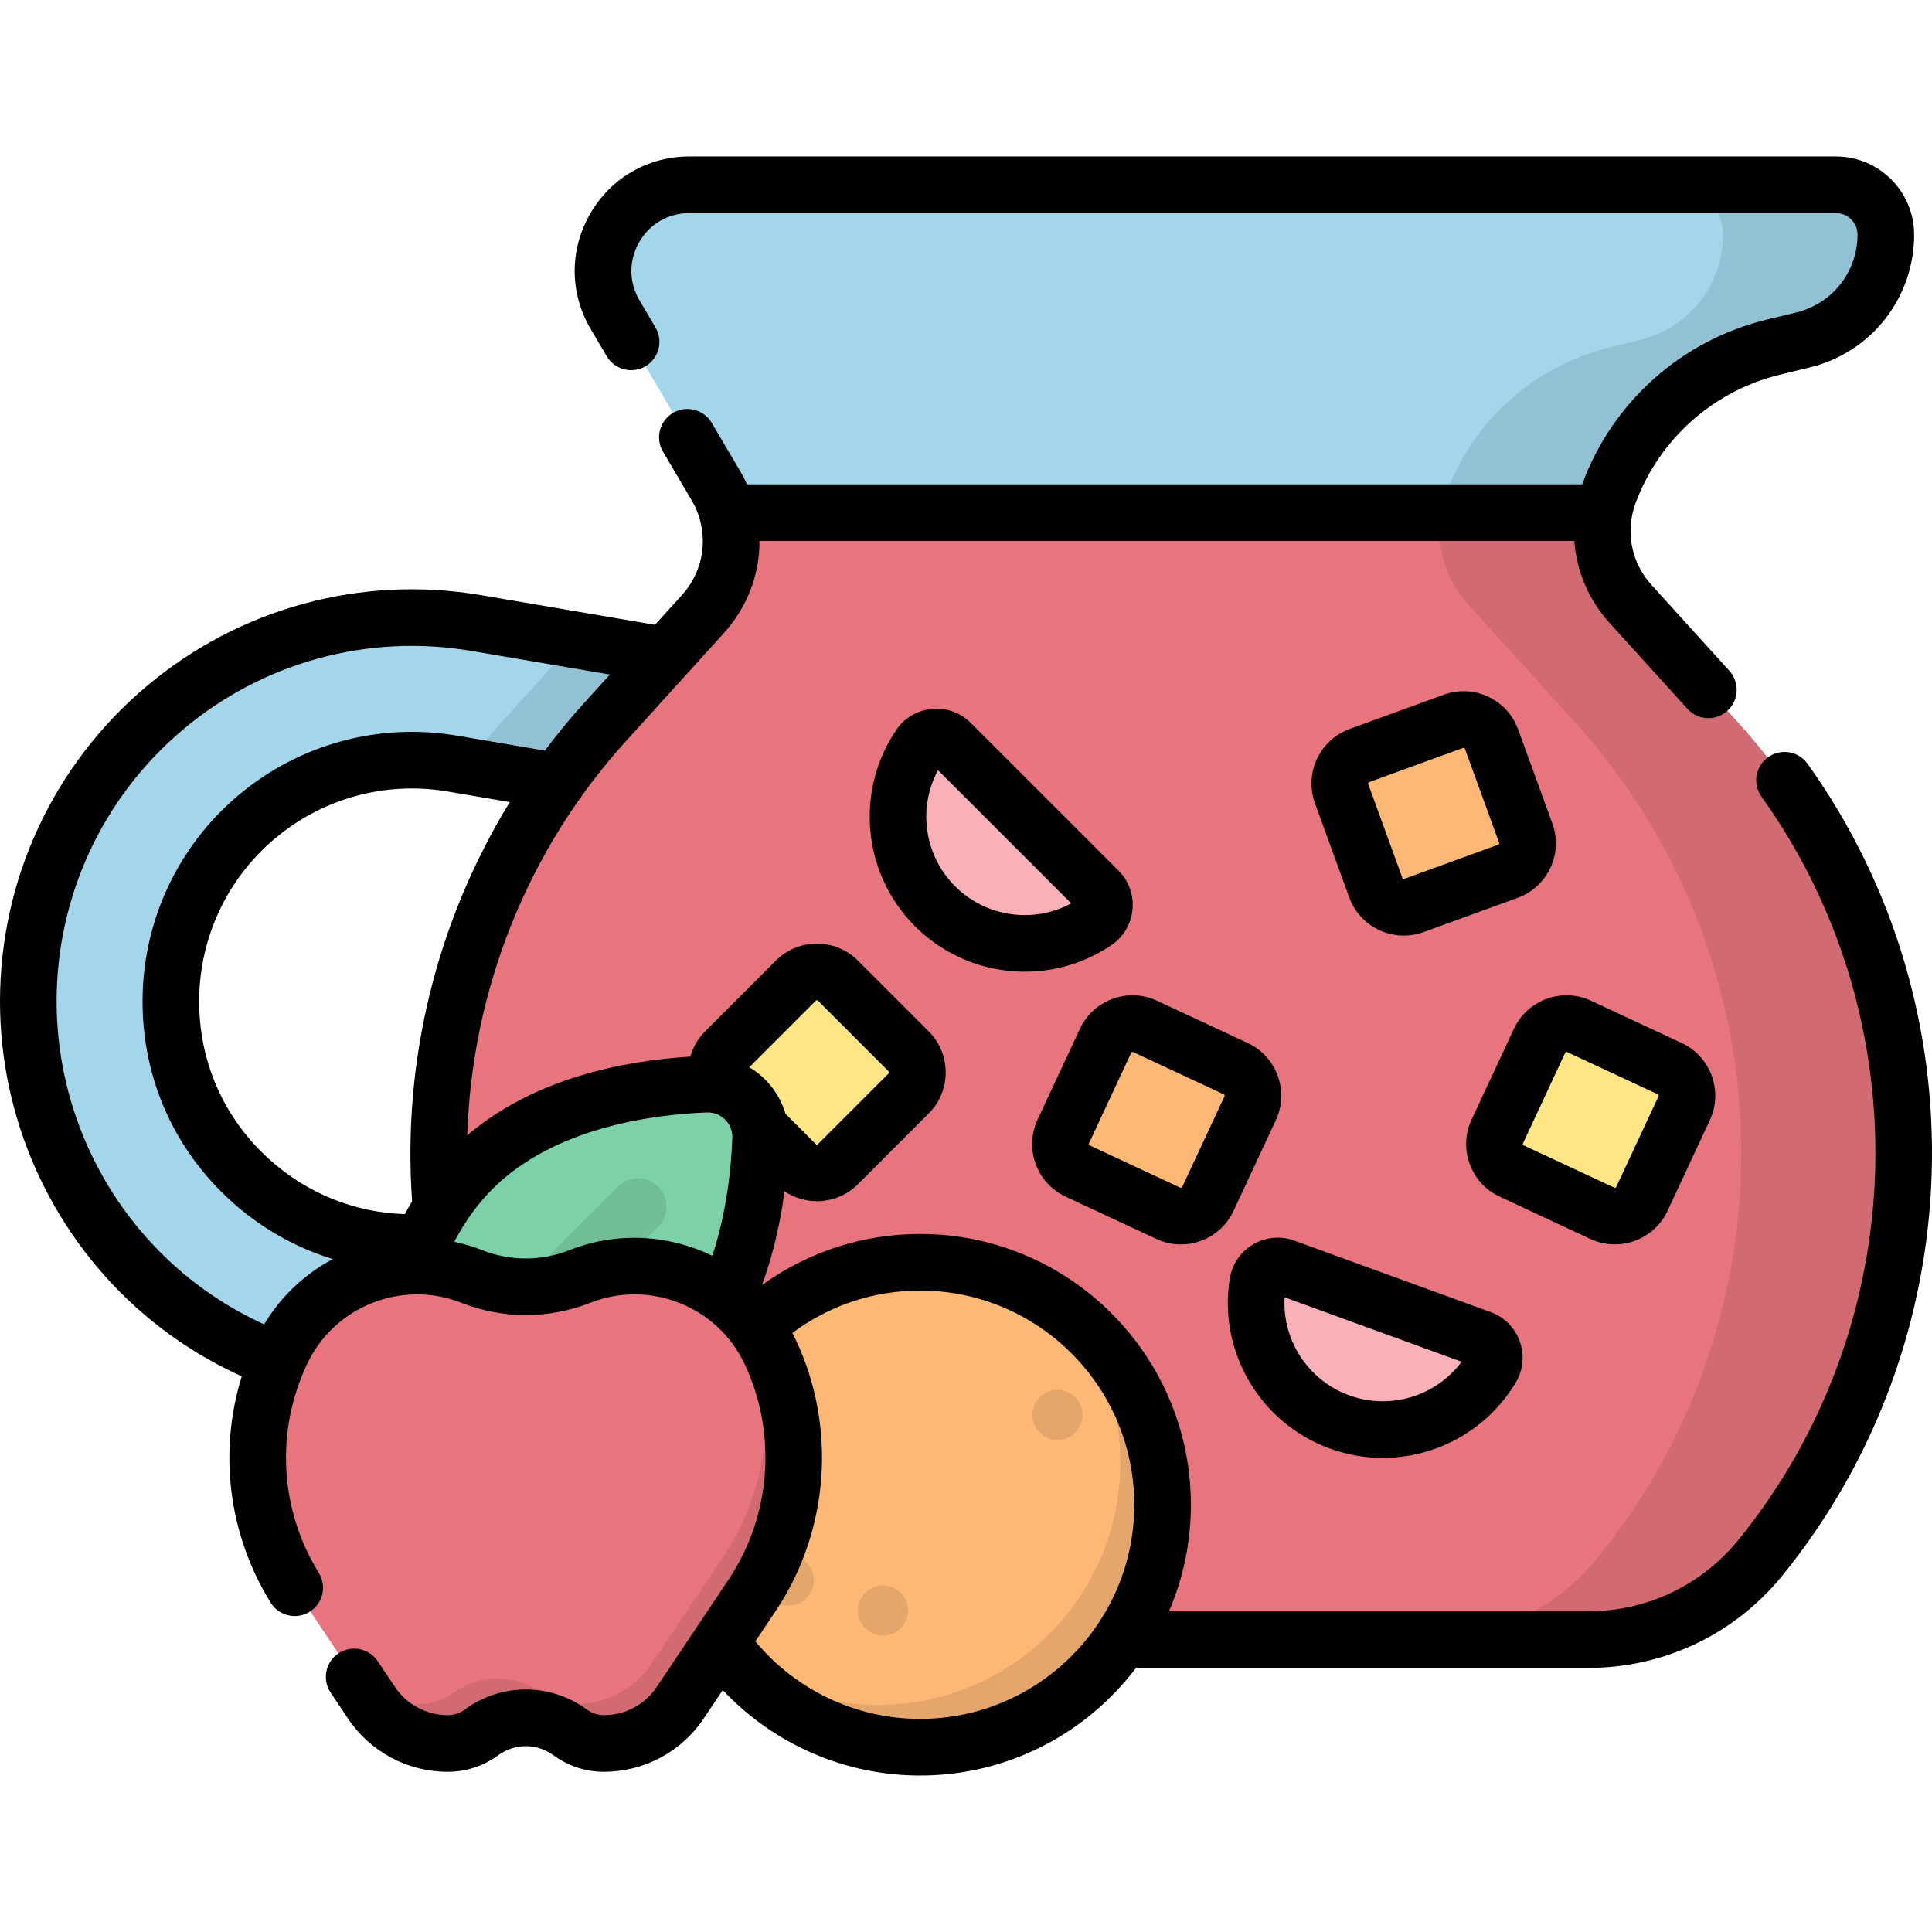
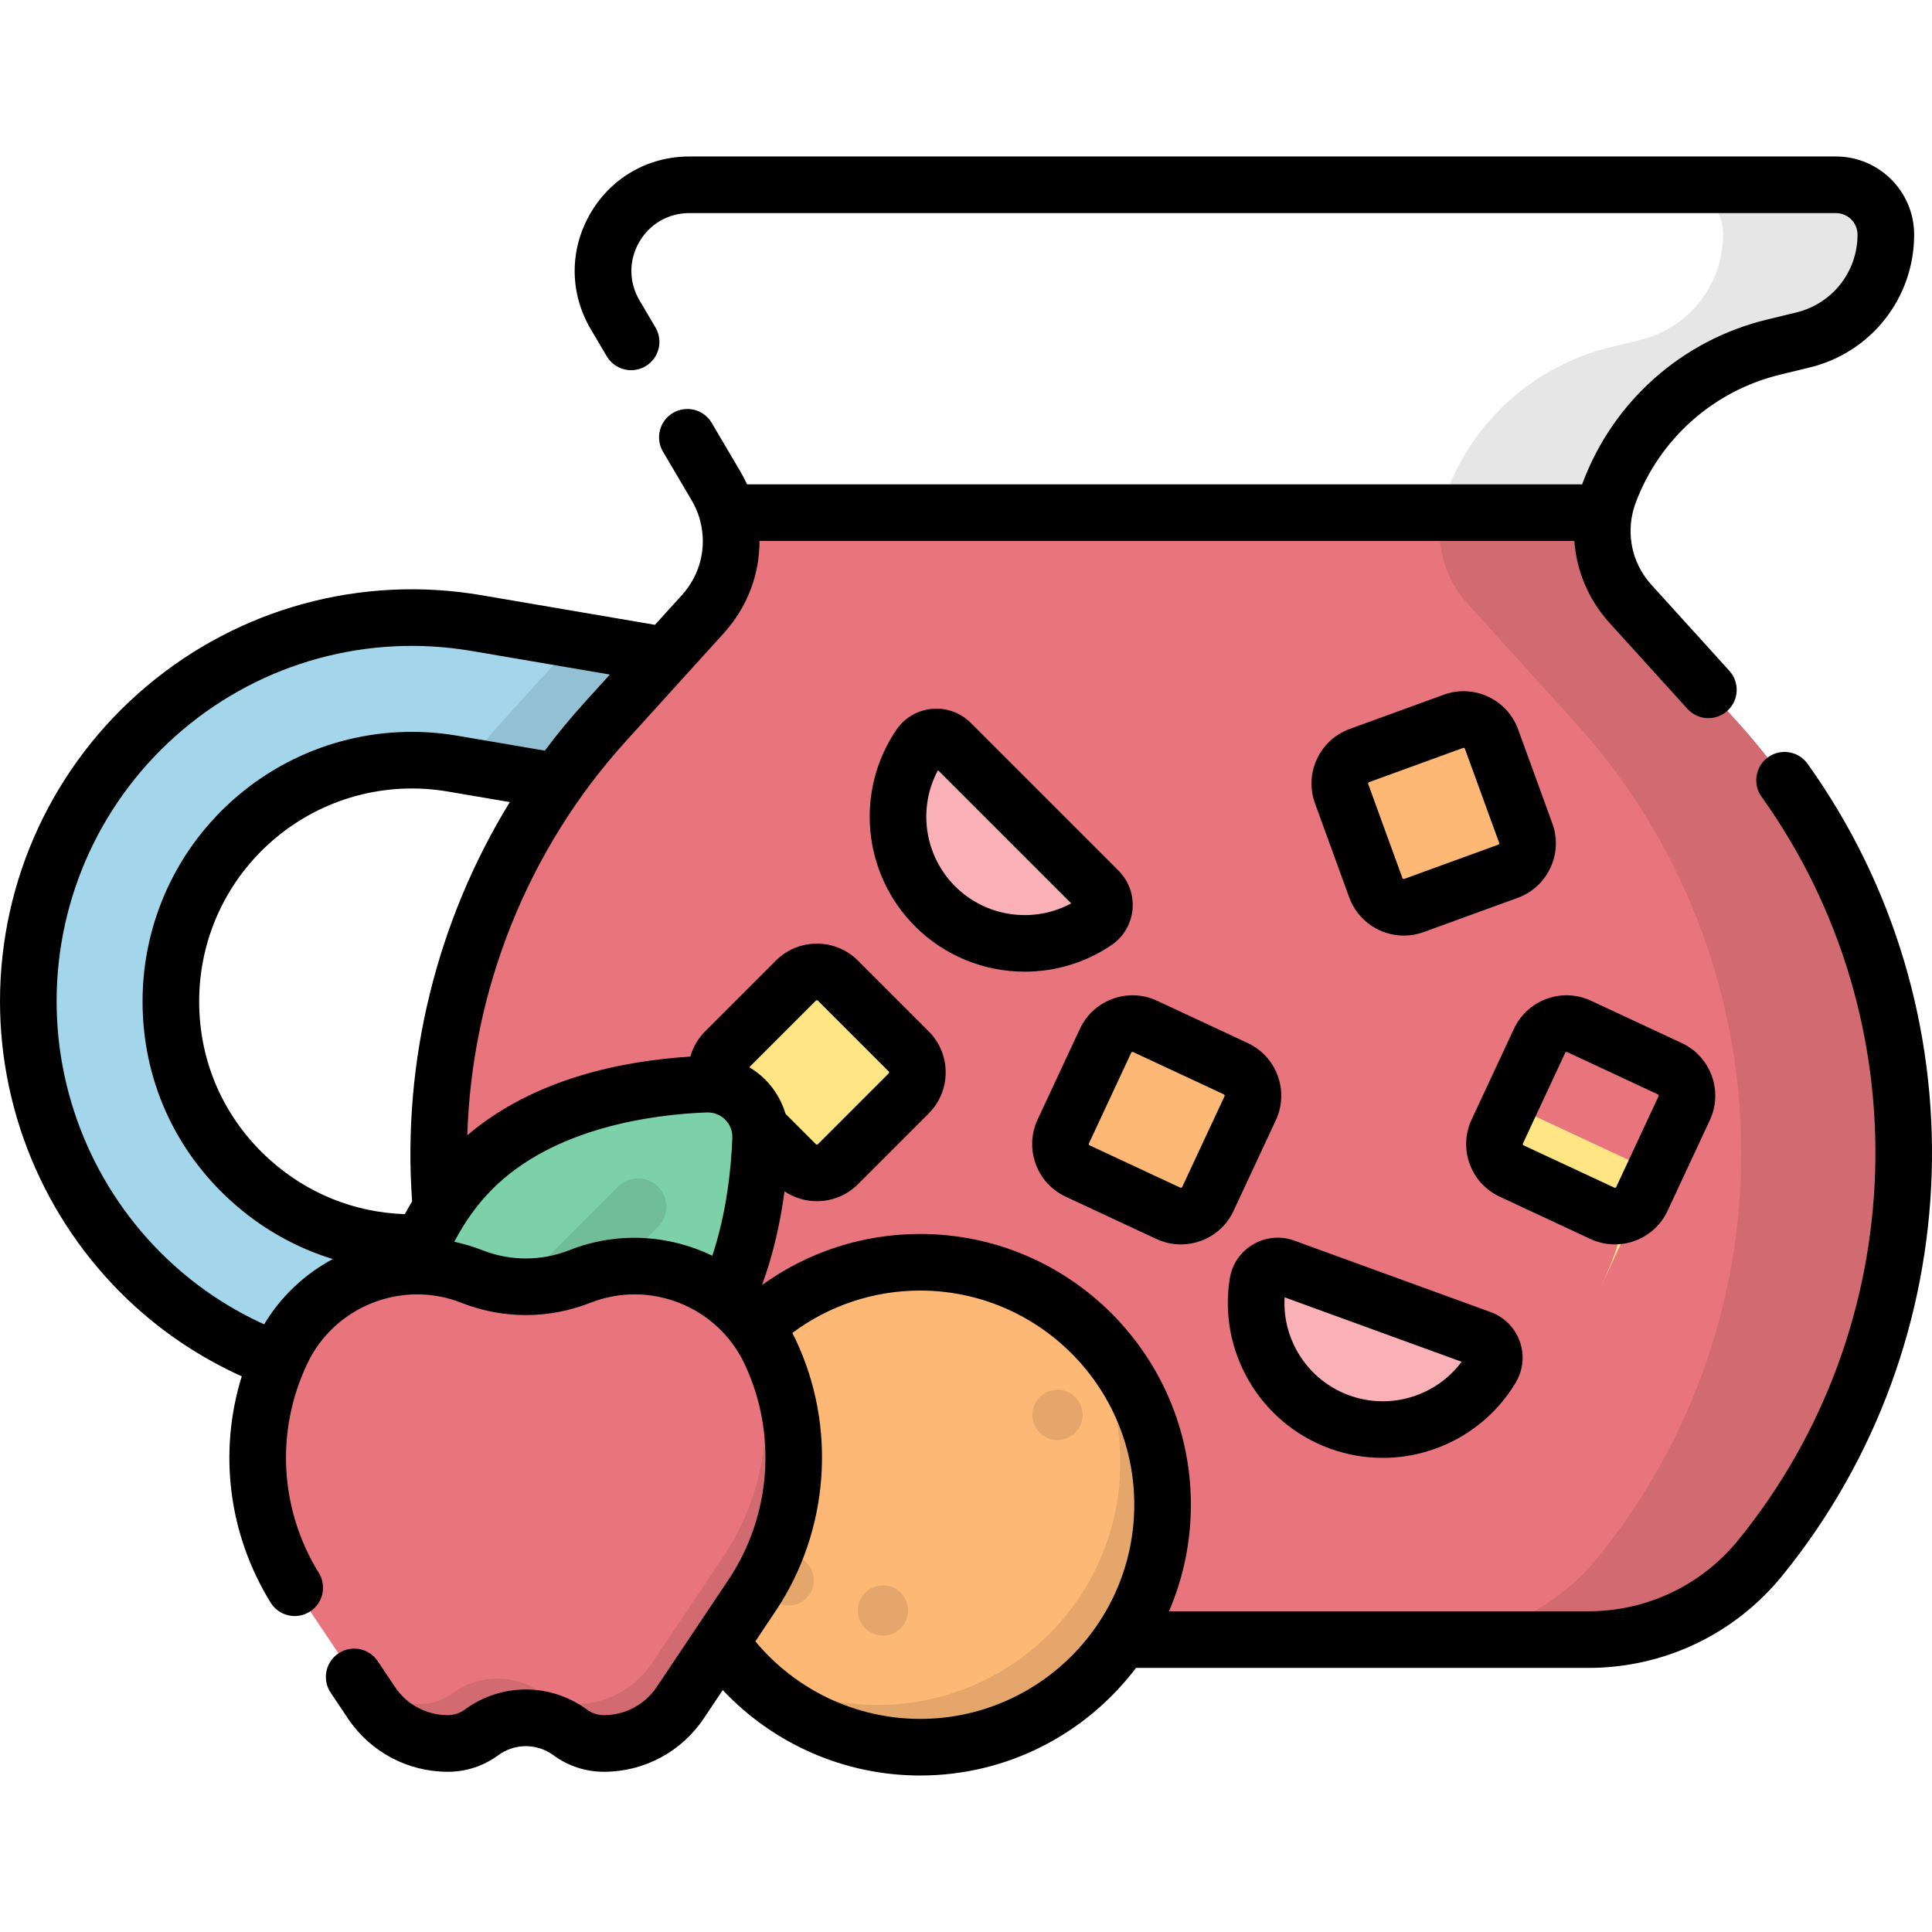
<svg xmlns="http://www.w3.org/2000/svg" version="1.1" id="Capa_1" x="0px" y="0px" viewBox="0 0 511.999 511.999" style="enable-background:new 0 0 511.999 511.999;" xml:space="preserve">
  <g>
    <path style="fill:#A3D6EB;" d="M109.243,367.063c-25.111,0-49.571-9.333-68.332-26.333C19.679,321.49,7.501,294.024,7.501,265.371   c0-30.027,13.161-58.354,36.11-77.719c22.949-19.366,53.088-27.578,82.685-22.526l75.02,12.799   c10.284,1.754,17.198,11.514,15.443,21.798c-1.753,10.283-11.509,17.204-21.798,15.443l-75.019-12.799   c-18.601-3.175-37.545,1.987-51.968,14.157C53.552,228.695,45.28,246.5,45.28,265.371c0,18.273,7.457,35.093,20.997,47.363   c13.541,12.269,31.016,18.039,49.198,16.243l80.806-7.98c10.393-1.015,19.629,6.56,20.654,16.942   c1.025,10.382-6.559,19.629-16.942,20.654l-80.807,7.98C115.87,366.9,112.551,367.063,109.243,367.063z" />
-     <path style="fill:#A3D6EB;" d="M426.44,130.621L426.44,130.621c7.216-19.302,23.531-33.772,43.557-38.632l7.822-1.898   c12.877-3.126,21.945-14.655,21.945-27.906l0,0c0-7.298-5.916-13.214-13.214-13.214H182.683c-17.671,0-28.646,19.208-19.674,34.432   l26.753,45.392c6.392,10.845,4.987,24.586-3.466,33.913l-26.017,28.708c-56.372,62.202-58.916,156.234-5.99,221.393l0,0   c11.151,13.727,27.894,21.698,45.58,21.698h221.076c17.686,0,34.43-7.971,45.58-21.698l0,0   c52.926-65.159,50.382-159.191-5.99-221.393l-28.468-31.412C424.845,152.032,422.674,140.696,426.44,130.621z" />
  </g>
  <path style="opacity:0.1;enable-background:new    ;" d="M216.76,199.723c1.754-10.284-5.16-20.043-15.443-21.798l-48.669-8.303  l-19.75,21.792c-3.383,3.733-6.566,7.583-9.562,11.532l71.625,12.22C205.25,216.925,215.005,210.005,216.76,199.723z   M216.937,337.939c-1.025-10.382-10.262-17.957-20.654-16.942l-80.806,7.98c-8.732,0.863-17.297-0.038-25.345-2.547  c1.679,13.666,5.02,27.18,10.034,40.219c3.01,0.27,6.039,0.414,9.077,0.414c3.308,0,6.627-0.162,9.947-0.49l80.807-7.98  C210.378,357.567,217.963,348.32,216.937,337.939z" />
  <path style="fill:#E8757D;" d="M460.537,191.414l-28.468-31.412c-5.993-6.612-8.494-15.54-7.027-24.144H192.723  c2.525,9.298,0.273,19.456-6.425,26.848l-26.017,28.708c-56.372,62.202-58.916,156.234-5.99,221.393l0,0  c11.151,13.728,27.894,21.698,45.58,21.698h221.076c17.686,0,34.43-7.971,45.58-21.698l0,0  C519.452,347.648,516.909,253.616,460.537,191.414z" />
  <g>
    <path style="fill:#F9B0B6;" d="M251.964,196.88c-2.375-2.375-6.341-2.019-8.227,0.761c-8.855,13.056-7.499,30.97,4.07,42.538   c11.569,11.569,29.482,12.925,42.538,4.07c2.78-1.886,3.138-5.852,0.761-8.227L251.964,196.88z" />
    <path style="fill:#F9B0B6;" d="M392.465,354.761c3.158,1.149,4.51,4.894,2.786,7.778c-8.09,13.544-24.899,19.885-40.272,14.289   c-15.373-5.596-24.174-21.257-21.665-36.833c0.534-3.317,3.978-5.316,7.134-4.167L392.465,354.761z" />
  </g>
  <path style="fill:#FFE584;" d="M240.813,289.771l-18.754,18.754c-3.077,3.077-8.067,3.077-11.145,0l-18.754-18.754  c-3.077-3.077-3.077-8.067,0-11.145l18.754-18.754c3.077-3.077,8.067-3.077,11.145,0l18.754,18.754  C243.89,281.704,243.89,286.694,240.813,289.771z" />
  <g>
    <path style="fill:#FDB876;" d="M399.632,230.894l-24.923,9.071c-4.09,1.488-8.612-0.62-10.101-4.71l-9.071-24.923   c-1.488-4.09,0.62-8.612,4.71-10.101l24.923-9.071c4.09-1.488,8.612,0.62,10.101,4.71l9.071,24.923   C405.831,224.884,403.722,229.405,399.632,230.894z" />
    <path style="fill:#FDB876;" d="M309.627,321.538l-24.038-11.209c-3.945-1.839-5.651-6.528-3.812-10.473l11.209-24.038   c1.839-3.945,6.528-5.651,10.473-3.812l24.038,11.209c3.945,1.839,5.651,6.528,3.812,10.473l-11.209,24.038   C318.26,321.671,313.571,323.378,309.627,321.538z" />
  </g>
-   <path style="fill:#FFE584;" d="M424.644,321.538l-24.038-11.209c-3.945-1.839-5.651-6.528-3.812-10.473l11.209-24.038  c1.839-3.945,6.528-5.651,10.473-3.812l24.038,11.209c3.945,1.839,5.651,6.528,3.812,10.473l-11.209,24.038  C433.277,321.671,428.589,323.378,424.644,321.538z" />
+   <path style="fill:#FFE584;" d="M424.644,321.538l-24.038-11.209c-3.945-1.839-5.651-6.528-3.812-10.473c1.839-3.945,6.528-5.651,10.473-3.812l24.038,11.209c3.945,1.839,5.651,6.528,3.812,10.473l-11.209,24.038  C433.277,321.671,428.589,323.378,424.644,321.538z" />
  <path style="opacity:0.1;enable-background:new    ;" d="M460.537,191.414l-28.468-31.412c-7.223-7.97-9.395-19.306-5.628-29.383  l0,0c7.216-19.302,23.531-33.772,43.557-38.632l7.823-1.898c12.877-3.126,21.944-14.655,21.944-27.906l0,0  c0-7.298-5.916-13.214-13.214-13.214h-43.136c7.298,0,13.214,5.916,13.214,13.214l0,0c0,13.251-9.066,24.781-21.945,27.906  l-7.823,1.898c-20.026,4.86-36.341,19.33-43.557,38.632l0,0c-3.767,10.076-1.595,21.411,5.628,29.383l28.468,31.412  c56.372,62.202,58.916,156.234,5.99,221.393l0,0c-11.151,13.727-27.894,21.698-45.58,21.698h43.136  c17.686,0,34.43-7.971,45.58-21.698l0,0C519.453,347.648,516.909,253.616,460.537,191.414z" />
  <circle style="fill:#FDB876;" cx="243.839" cy="398.772" r="64.26" />
  <path style="opacity:0.1;enable-background:new    ;" d="M283.316,348.088c8.499,10.895,13.576,24.59,13.576,39.478  c0,35.489-28.769,64.257-64.257,64.257c-14.888,0-28.584-5.078-39.478-13.576c11.759,15.074,30.081,24.779,50.68,24.779  c35.488,0,64.257-28.769,64.257-64.257C308.094,378.169,298.39,359.848,283.316,348.088z" />
  <g style="opacity:0.1;">
    <circle cx="209.023" cy="418.805" r="6.659" />
    <circle cx="209.023" cy="392.281" r="6.659" />
    <circle cx="233.987" cy="426.796" r="6.659" />
    <circle cx="280.245" cy="374.968" r="6.659" />
  </g>
  <path style="fill:#7CD1A9;" d="M125.181,309.815c17.902-17.902,45.265-21.876,61.853-22.505c8.167-0.309,14.846,6.369,14.536,14.536  c-0.628,16.588-4.603,43.951-22.505,61.853s-45.265,21.876-61.853,22.505c-8.167,0.309-14.846-6.369-14.536-14.536  C103.305,355.081,107.279,327.717,125.181,309.815z" />
  <path style="opacity:0.1;enable-background:new    ;" d="M135.155,361.23c-1.919,0-3.84-0.732-5.304-2.197  c-2.929-2.929-2.929-7.679,0-10.609l33.939-33.94c2.929-2.929,7.679-2.929,10.608,0c2.929,2.929,2.929,7.679,0,10.608l-33.939,33.94  C138.994,360.496,137.074,361.23,135.155,361.23z" />
  <path style="fill:#E8757D;" d="M153.698,338.274L153.698,338.274c-9.217,3.636-19.471,3.636-28.689,0l0,0  c-19.396-7.649-41.403,1.035-50.346,19.869l0,0c-9.916,20.881-8.115,45.439,4.742,64.65l19.034,28.443  c4.517,6.75,12.104,10.802,20.225,10.802l0,0c3.213,0,6.341-1.025,8.931-2.925l0,0c6.997-5.136,16.518-5.136,23.516,0l0,0  c2.59,1.9,5.719,2.925,8.931,2.925l0,0c8.122,0,15.709-4.052,20.225-10.802l19.034-28.443c12.856-19.211,14.657-43.769,4.742-64.65  l0,0C195.099,339.309,173.094,330.624,153.698,338.274z" />
  <path style="opacity:0.1;enable-background:new    ;" d="M204.044,358.143L204.044,358.143c-2.015-4.244-4.698-7.966-7.86-11.109  c0.112,0.226,0.232,0.446,0.34,0.674l0,0c9.916,20.881,8.115,45.439-4.742,64.65l-19.034,28.443  c-4.517,6.75-12.104,10.801-20.225,10.801c-3.213,0-6.341-1.025-8.931-2.925c-6.997-5.136-16.518-5.136-23.516,0  c-2.59,1.901-5.719,2.925-8.931,2.925l0,0c-6.555,0-12.759-2.642-17.285-7.209l4.579,6.841c4.517,6.75,12.104,10.801,20.225,10.801  l0,0c3.213,0,6.341-1.025,8.931-2.925c6.997-5.136,16.518-5.136,23.516,0c2.59,1.9,5.719,2.925,8.931,2.925  c8.122,0,15.709-4.052,20.225-10.801l19.034-28.443C212.158,403.582,213.959,379.024,204.044,358.143z" />
  <path d="M282.418,317.128l24.038,11.21c2.067,0.964,4.275,1.449,6.491,1.449c1.773,0,3.554-0.311,5.271-0.936  c3.861-1.405,6.943-4.23,8.679-7.953l11.211-24.039c3.584-7.687,0.245-16.857-7.44-20.441l-24.039-11.209  c-3.723-1.736-7.9-1.918-11.761-0.513c-3.861,1.405-6.943,4.23-8.679,7.953l-11.211,24.038c-1.735,3.724-1.918,7.9-0.513,11.761  C275.87,312.309,278.695,315.391,282.418,317.128z M288.574,303.026l11.211-24.039c0.018-0.039,0.066-0.142,0.213-0.196  c0.05-0.018,0.095-0.024,0.134-0.024c0.077,0,0.131,0.025,0.156,0.037l24.038,11.209c0.19,0.088,0.272,0.315,0.185,0.504  L313.3,314.555c-0.018,0.039-0.065,0.142-0.214,0.196c-0.147,0.054-0.251,0.006-0.289-0.013l-24.039-11.209  c-0.039-0.019-0.142-0.066-0.195-0.214C288.508,303.168,288.557,303.065,288.574,303.026z M421.474,328.336  c2.097,0.978,4.303,1.44,6.476,1.44c5.796,0,11.359-3.291,13.964-8.88l11.21-24.038c3.584-7.686,0.246-16.857-7.439-20.441  l-24.039-11.209c-3.724-1.736-7.898-1.919-11.762-0.513c-3.861,1.405-6.943,4.23-8.679,7.954l-11.21,24.038  c-1.735,3.724-1.918,7.9-0.513,11.761c1.405,3.862,4.231,6.944,7.953,8.68l24.037,11.21h0.002V328.336z M403.581,303.316  c-0.055-0.148-0.006-0.251,0.012-0.29l11.21-24.038c0.017-0.039,0.066-0.142,0.214-0.196c0.148-0.055,0.251-0.006,0.29,0.013  l24.038,11.209c0.189,0.089,0.271,0.315,0.184,0.505l-11.21,24.038c-0.087,0.189-0.313,0.272-0.504,0.184l-24.038-11.209  C403.737,303.512,403.634,303.464,403.581,303.316z M372.03,247.943c1.742,0,3.515-0.299,5.245-0.928l24.923-9.071c0,0,0,0,0-0.001  c7.97-2.9,12.095-11.745,9.193-19.715l-9.071-24.922c-1.405-3.861-4.231-6.943-7.953-8.68c-3.725-1.737-7.901-1.918-11.762-0.514  l-24.924,9.071c-7.969,2.9-12.094,11.745-9.193,19.715l9.071,24.925C359.831,244.061,365.744,247.943,372.03,247.943z   M362.812,207.28l24.924-9.071c0.022-0.009,0.067-0.025,0.129-0.025c0.045,0,0.1,0.009,0.16,0.038  c0.143,0.066,0.182,0.173,0.196,0.214l9.071,24.922c0.071,0.197-0.03,0.415-0.227,0.487v-0.001l-24.923,9.071  c-0.192,0.073-0.415-0.031-0.486-0.227l-9.07-24.923C362.514,207.57,362.616,207.352,362.812,207.28z M479.024,202.408  c-2.409-3.371-7.097-4.146-10.465-1.737c-3.37,2.41-4.148,7.096-1.736,10.465c42.418,59.3,39.902,140.285-6.119,196.944  c-9.771,12.028-24.261,18.926-39.757,18.926H309.798c3.727-8.671,5.798-18.215,5.798-28.237c0-39.567-32.191-71.758-71.758-71.758  c-15.159,0-29.737,4.762-41.888,13.523c3.12-8.518,4.929-17.117,5.956-24.82c2.584,1.738,5.581,2.613,8.58,2.613  c3.939,0,7.878-1.499,10.877-4.498l18.754-18.754c5.998-5.997,5.998-15.756,0-21.752l-18.754-18.755  c-5.998-5.997-15.756-5.997-21.753,0l-18.754,18.755c-1.9,1.9-3.211,4.213-3.909,6.684c-18.204,1.139-41.565,5.895-59.107,20.856  c1.165-38.449,15.982-75.7,42-104.41l26.017-28.708c6.244-6.889,9.44-15.596,9.424-24.384h215.935  c0.577,7.911,3.745,15.553,9.297,21.68l20.667,22.806c1.48,1.633,3.518,2.463,5.561,2.463c1.797,0,3.6-0.642,5.035-1.942  c3.069-2.782,3.304-7.526,0.522-10.596l-20.667-22.806c-4.365-4.816-6.231-11.225-5.268-17.476c0.026-0.116,0.046-0.234,0.066-0.352  c0.224-1.31,0.564-2.612,1.042-3.89c6.353-16.993,20.67-29.692,38.3-33.969l7.821-1.898c16.296-3.955,27.676-18.428,27.676-35.196  c0-11.422-9.293-20.715-20.714-20.715H182.683c-11.025,0-20.871,5.715-26.341,15.287c-5.469,9.573-5.393,20.957,0.205,30.455  l4.243,7.198c2.104,3.57,6.704,4.758,10.272,2.653c3.569-2.104,4.757-6.702,2.653-10.272l-4.243-7.198  c-2.83-4.801-2.868-10.557-0.104-15.394c2.764-4.838,7.742-7.727,13.315-7.727h303.868c3.15,0,5.712,2.563,5.712,5.713  c0,9.823-6.666,18.3-16.213,20.616l-7.821,1.898c-22.47,5.453-40.718,21.638-48.815,43.296c-0.045,0.12-0.078,0.243-0.122,0.364  H197.98c-0.524-1.143-1.103-2.27-1.753-3.374l-7.605-12.905c-2.103-3.569-6.703-4.756-10.272-2.653  c-3.569,2.103-4.757,6.702-2.653,10.272l7.606,12.905c0.889,1.509,1.575,3.089,2.063,4.705c0.058,0.294,0.133,0.581,0.223,0.861  c1.739,6.782,0.051,14.095-4.849,19.501l-7.171,7.912l-46.009-7.85c-31.782-5.426-64.142,3.392-88.785,24.188  C14.132,202.713,0,233.13,0,265.371c0,30.765,13.075,60.257,35.875,80.916c8.398,7.61,17.866,13.78,28.19,18.452  c-6.21,20.025-3.567,41.796,7.655,59.97c2.176,3.525,6.798,4.619,10.324,2.441c3.525-2.176,4.618-6.798,2.441-10.324  c-10.401-16.845-11.54-37.579-3.045-55.466c7.223-15.211,25.151-22.288,40.819-16.11c11.024,4.348,23.168,4.348,34.193,0  c15.666-6.179,33.594,0.898,40.818,16.11c8.735,18.395,7.127,40.336-4.2,57.26l-8.441,12.614c-0.001,0.001-0.001,0.002-0.002,0.003  l-10.591,15.826c-3.132,4.679-8.361,7.472-13.991,7.472c-1.627,0-3.182-0.509-4.494-1.472c-9.687-7.109-22.705-7.11-32.392,0  c-1.312,0.963-2.865,1.472-4.493,1.472c-5.63,0-10.861-2.793-13.991-7.472l-4.578-6.839c-2.303-3.443-6.963-4.366-10.406-2.061  s-4.366,6.963-2.062,10.406l4.577,6.839c5.921,8.848,15.813,14.131,26.46,14.131c4.843,0,9.466-1.514,13.369-4.38  c4.378-3.214,10.261-3.213,14.639,0.001c3.905,2.864,8.527,4.379,13.369,4.379c10.647,0,20.538-5.283,26.459-14.13l5.037-7.527  c13.468,14.334,32.352,22.647,52.299,22.647c23.342,0,44.109-11.209,57.222-28.52h119.886c20.035,0,38.771-8.919,51.403-24.471  C522.617,355.651,525.361,267.186,479.024,202.408z M70.006,350.965c-8.809-4.017-16.888-9.297-24.059-15.795  c-19.666-17.82-30.945-43.261-30.945-69.799c0-27.811,12.191-54.05,33.446-71.987c21.258-17.94,49.173-25.544,76.586-20.864  l36.588,6.242l-6.901,7.614c-3.655,4.033-7.094,8.226-10.339,12.55l-23.179-3.955c-20.782-3.548-41.949,2.218-58.067,15.819  c-16.116,13.599-25.358,33.492-25.358,54.58c0,20.417,8.332,39.21,23.463,52.921c7.895,7.154,17.083,12.339,26.955,15.372  C80.844,337.6,74.483,343.476,70.006,350.965z M109.212,318.361c-0.659,1.107-1.3,2.235-1.915,3.393  c-13.315-0.406-25.954-5.492-35.982-14.577c-11.952-10.831-18.534-25.676-18.534-41.804c0-16.658,7.301-32.372,20.031-43.114  c12.732-10.743,29.451-15.296,45.868-12.496l16.423,2.801C115.793,244.027,106.549,281.126,109.212,318.361z M188.772,332.78  c-11.496-5.558-25.163-6.479-37.828-1.485c-7.475,2.948-15.709,2.948-23.184,0c-2.426-0.957-4.891-1.684-7.369-2.216  c2.83-5.383,6.2-10.066,10.094-13.959c16.424-16.424,42.657-19.776,56.833-20.313c0.492-0.019,0.974,0.019,1.443,0.104  c0.165,0.043,0.331,0.078,0.498,0.11c1.094,0.289,2.093,0.859,2.917,1.684c1.293,1.293,1.967,3.019,1.897,4.859  C193.761,309.884,192.537,321.394,188.772,332.78z M216.217,265.176c0.148-0.148,0.389-0.148,0.538,0l18.754,18.754  c0.148,0.148,0.148,0.389,0,0.537l-18.754,18.755c-0.148,0.147-0.389,0.147-0.537,0l-8.036-8.036  c-1.011-3.402-2.848-6.542-5.395-9.088c-1.271-1.271-2.693-2.364-4.22-3.271L216.217,265.176z M243.838,455.525  c-16.952,0-32.918-7.611-43.661-20.551l5.359-8.008c14.249-21.292,16.274-48.897,5.284-72.04c-0.27-0.568-0.557-1.124-0.847-1.677  c9.756-7.275,21.568-11.236,33.865-11.236c31.295,0,56.755,25.461,56.755,56.756C300.593,430.065,275.133,455.525,243.838,455.525z   M300.125,241.045c0.364-3.839-0.989-7.603-3.715-10.328l-39.142-39.141c-2.725-2.724-6.486-4.081-10.328-3.715  c-3.827,0.363-7.257,2.393-9.411,5.57c-11.025,16.256-8.933,38.146,4.973,52.052c7.935,7.935,18.469,12.023,29.073,12.023  c7.98-0.001,16.001-2.316,22.981-7.05C297.733,248.302,299.762,244.872,300.125,241.045z M253.111,234.876  c-8.198-8.198-9.93-20.764-4.531-30.772l35.304,35.304C273.875,244.805,261.309,243.074,253.111,234.876z M352.413,383.877  c4.601,1.674,9.339,2.476,14.017,2.475c14.119,0,27.694-7.302,35.261-19.967c1.968-3.295,2.358-7.261,1.07-10.883  c-1.292-3.633-4.11-6.473-7.733-7.791h0.001l-52.016-18.932c-3.622-1.318-7.605-0.956-10.93,0.998  c-3.316,1.946-5.566,5.236-6.176,9.025C322.785,358.194,333.934,377.151,352.413,383.877z M340.434,343.806l46.915,17.076  c-6.788,9.121-18.909,12.863-29.804,8.897C346.65,365.813,339.769,355.158,340.434,343.806z" />
  <g>
</g>
  <g>
</g>
  <g>
</g>
  <g>
</g>
  <g>
</g>
  <g>
</g>
  <g>
</g>
  <g>
</g>
  <g>
</g>
  <g>
</g>
  <g>
</g>
  <g>
</g>
  <g>
</g>
  <g>
</g>
  <g>
</g>
</svg>